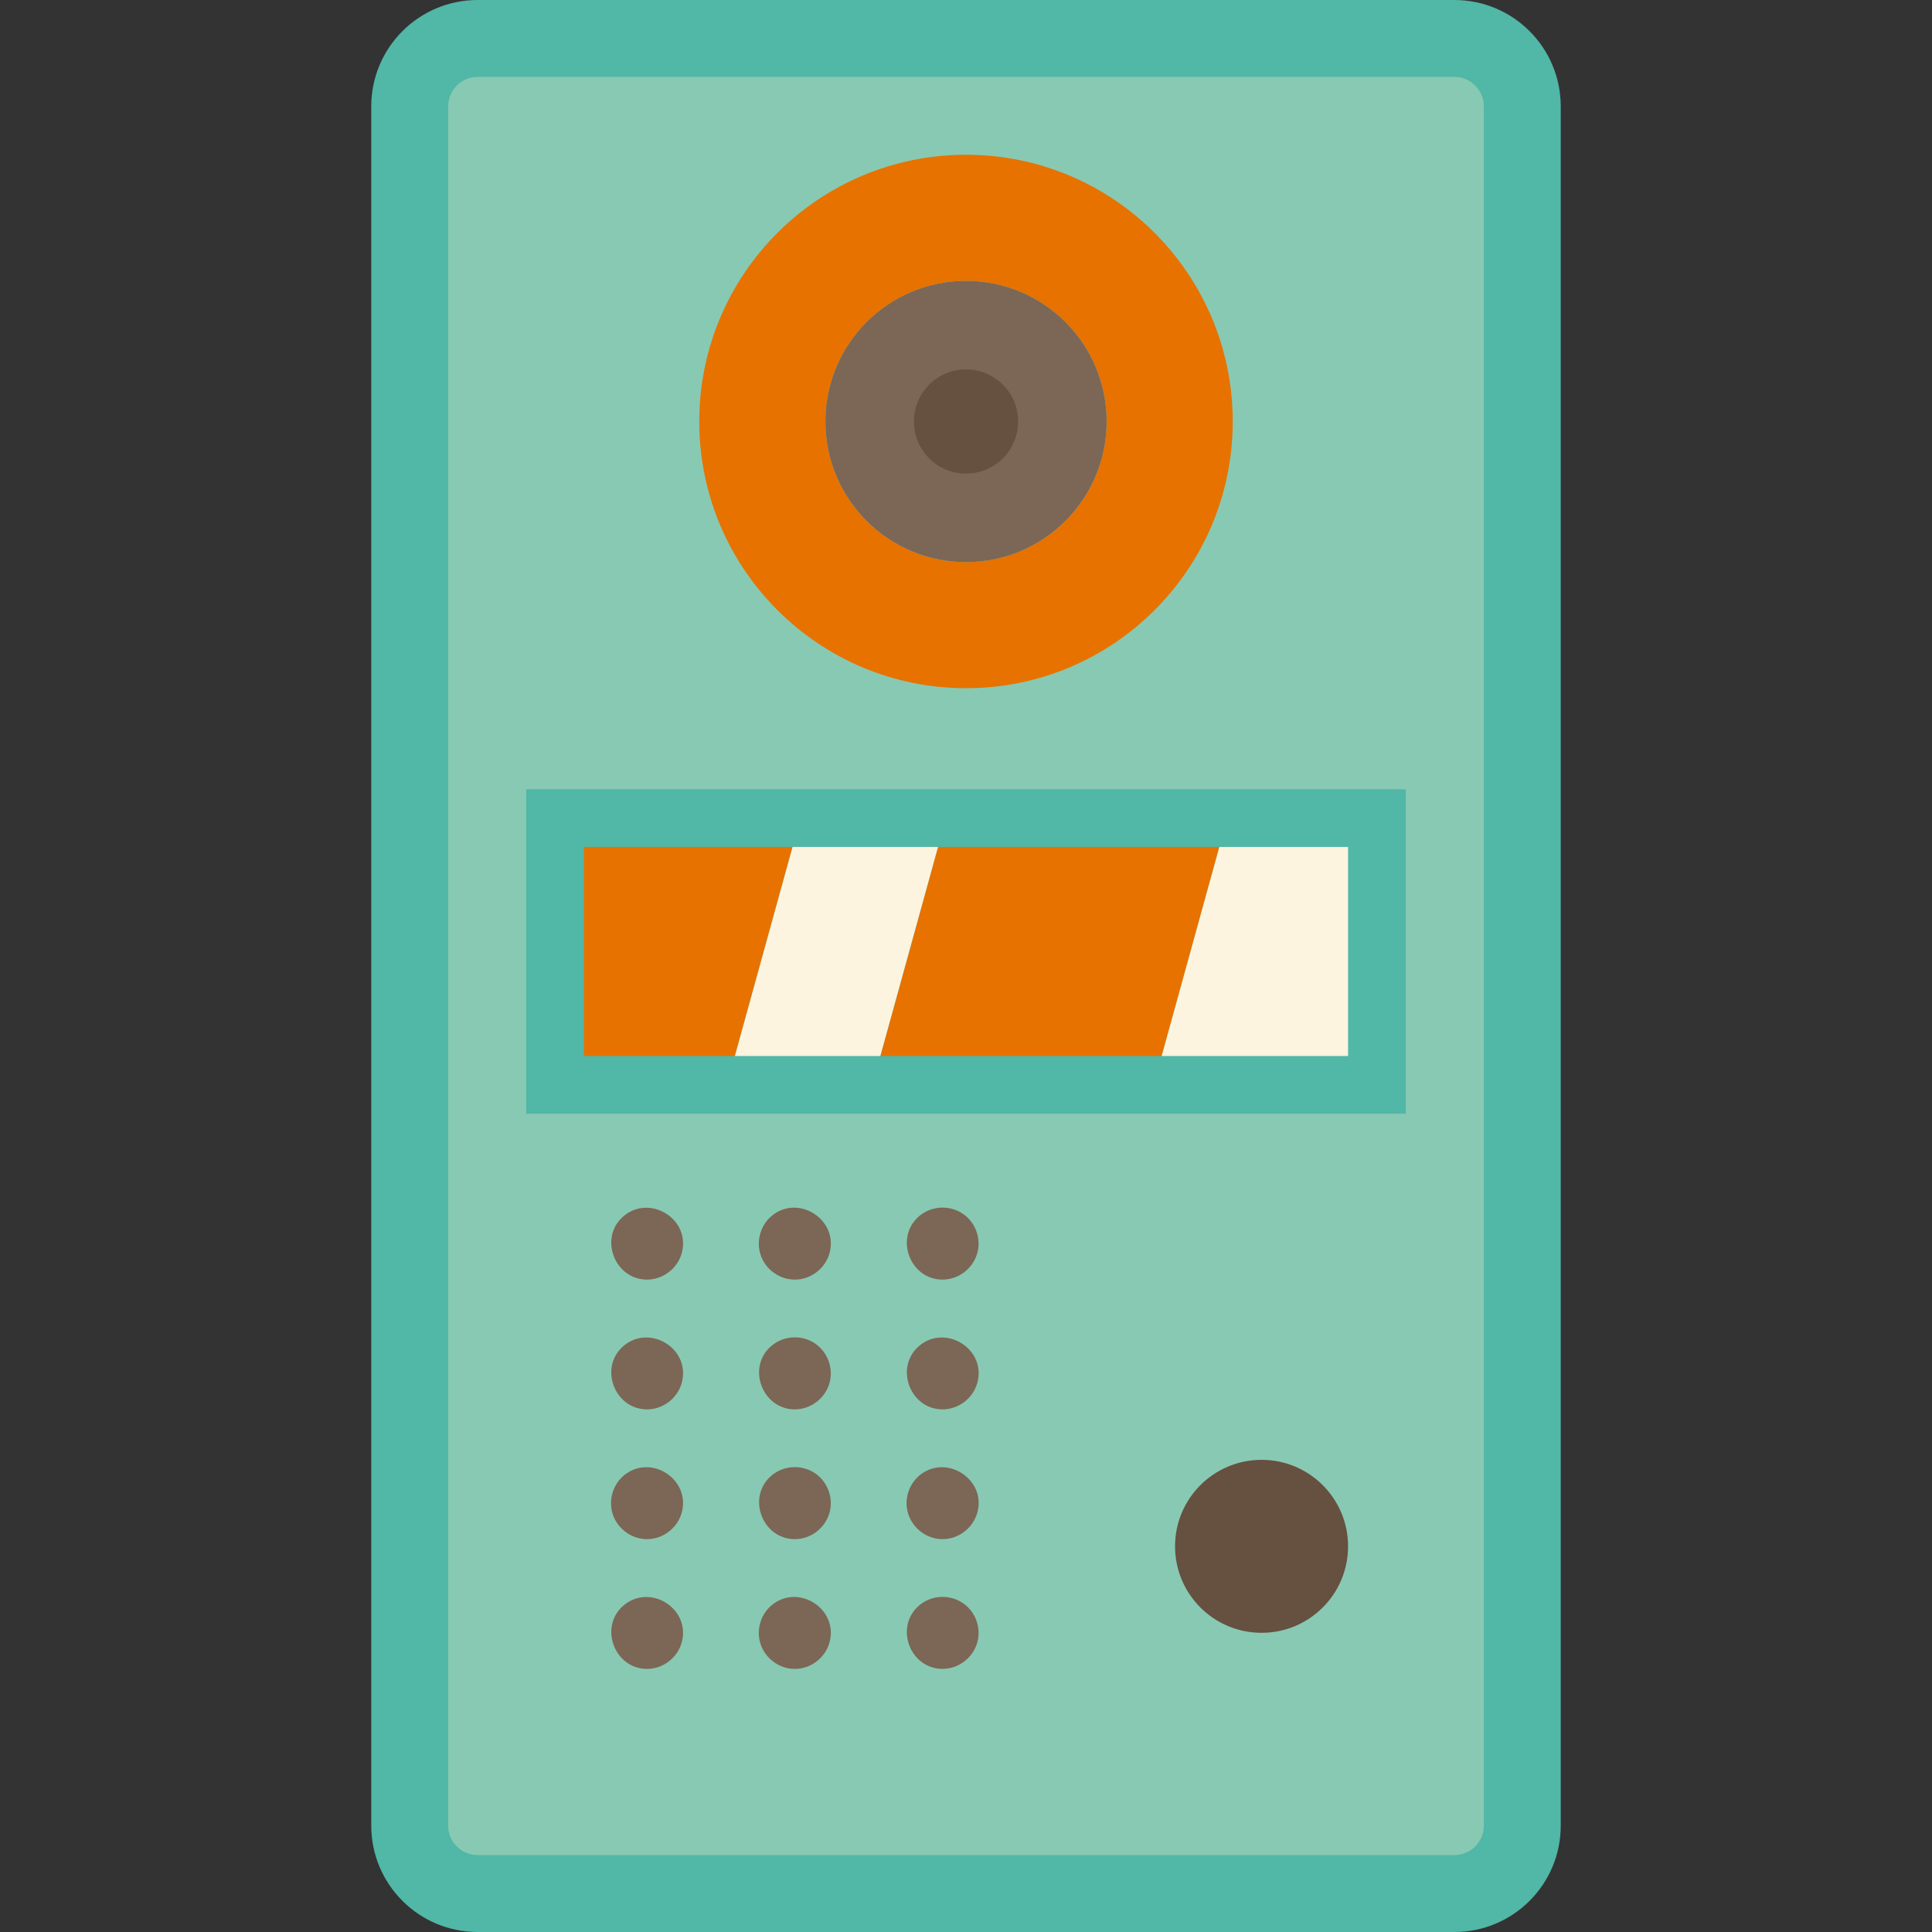
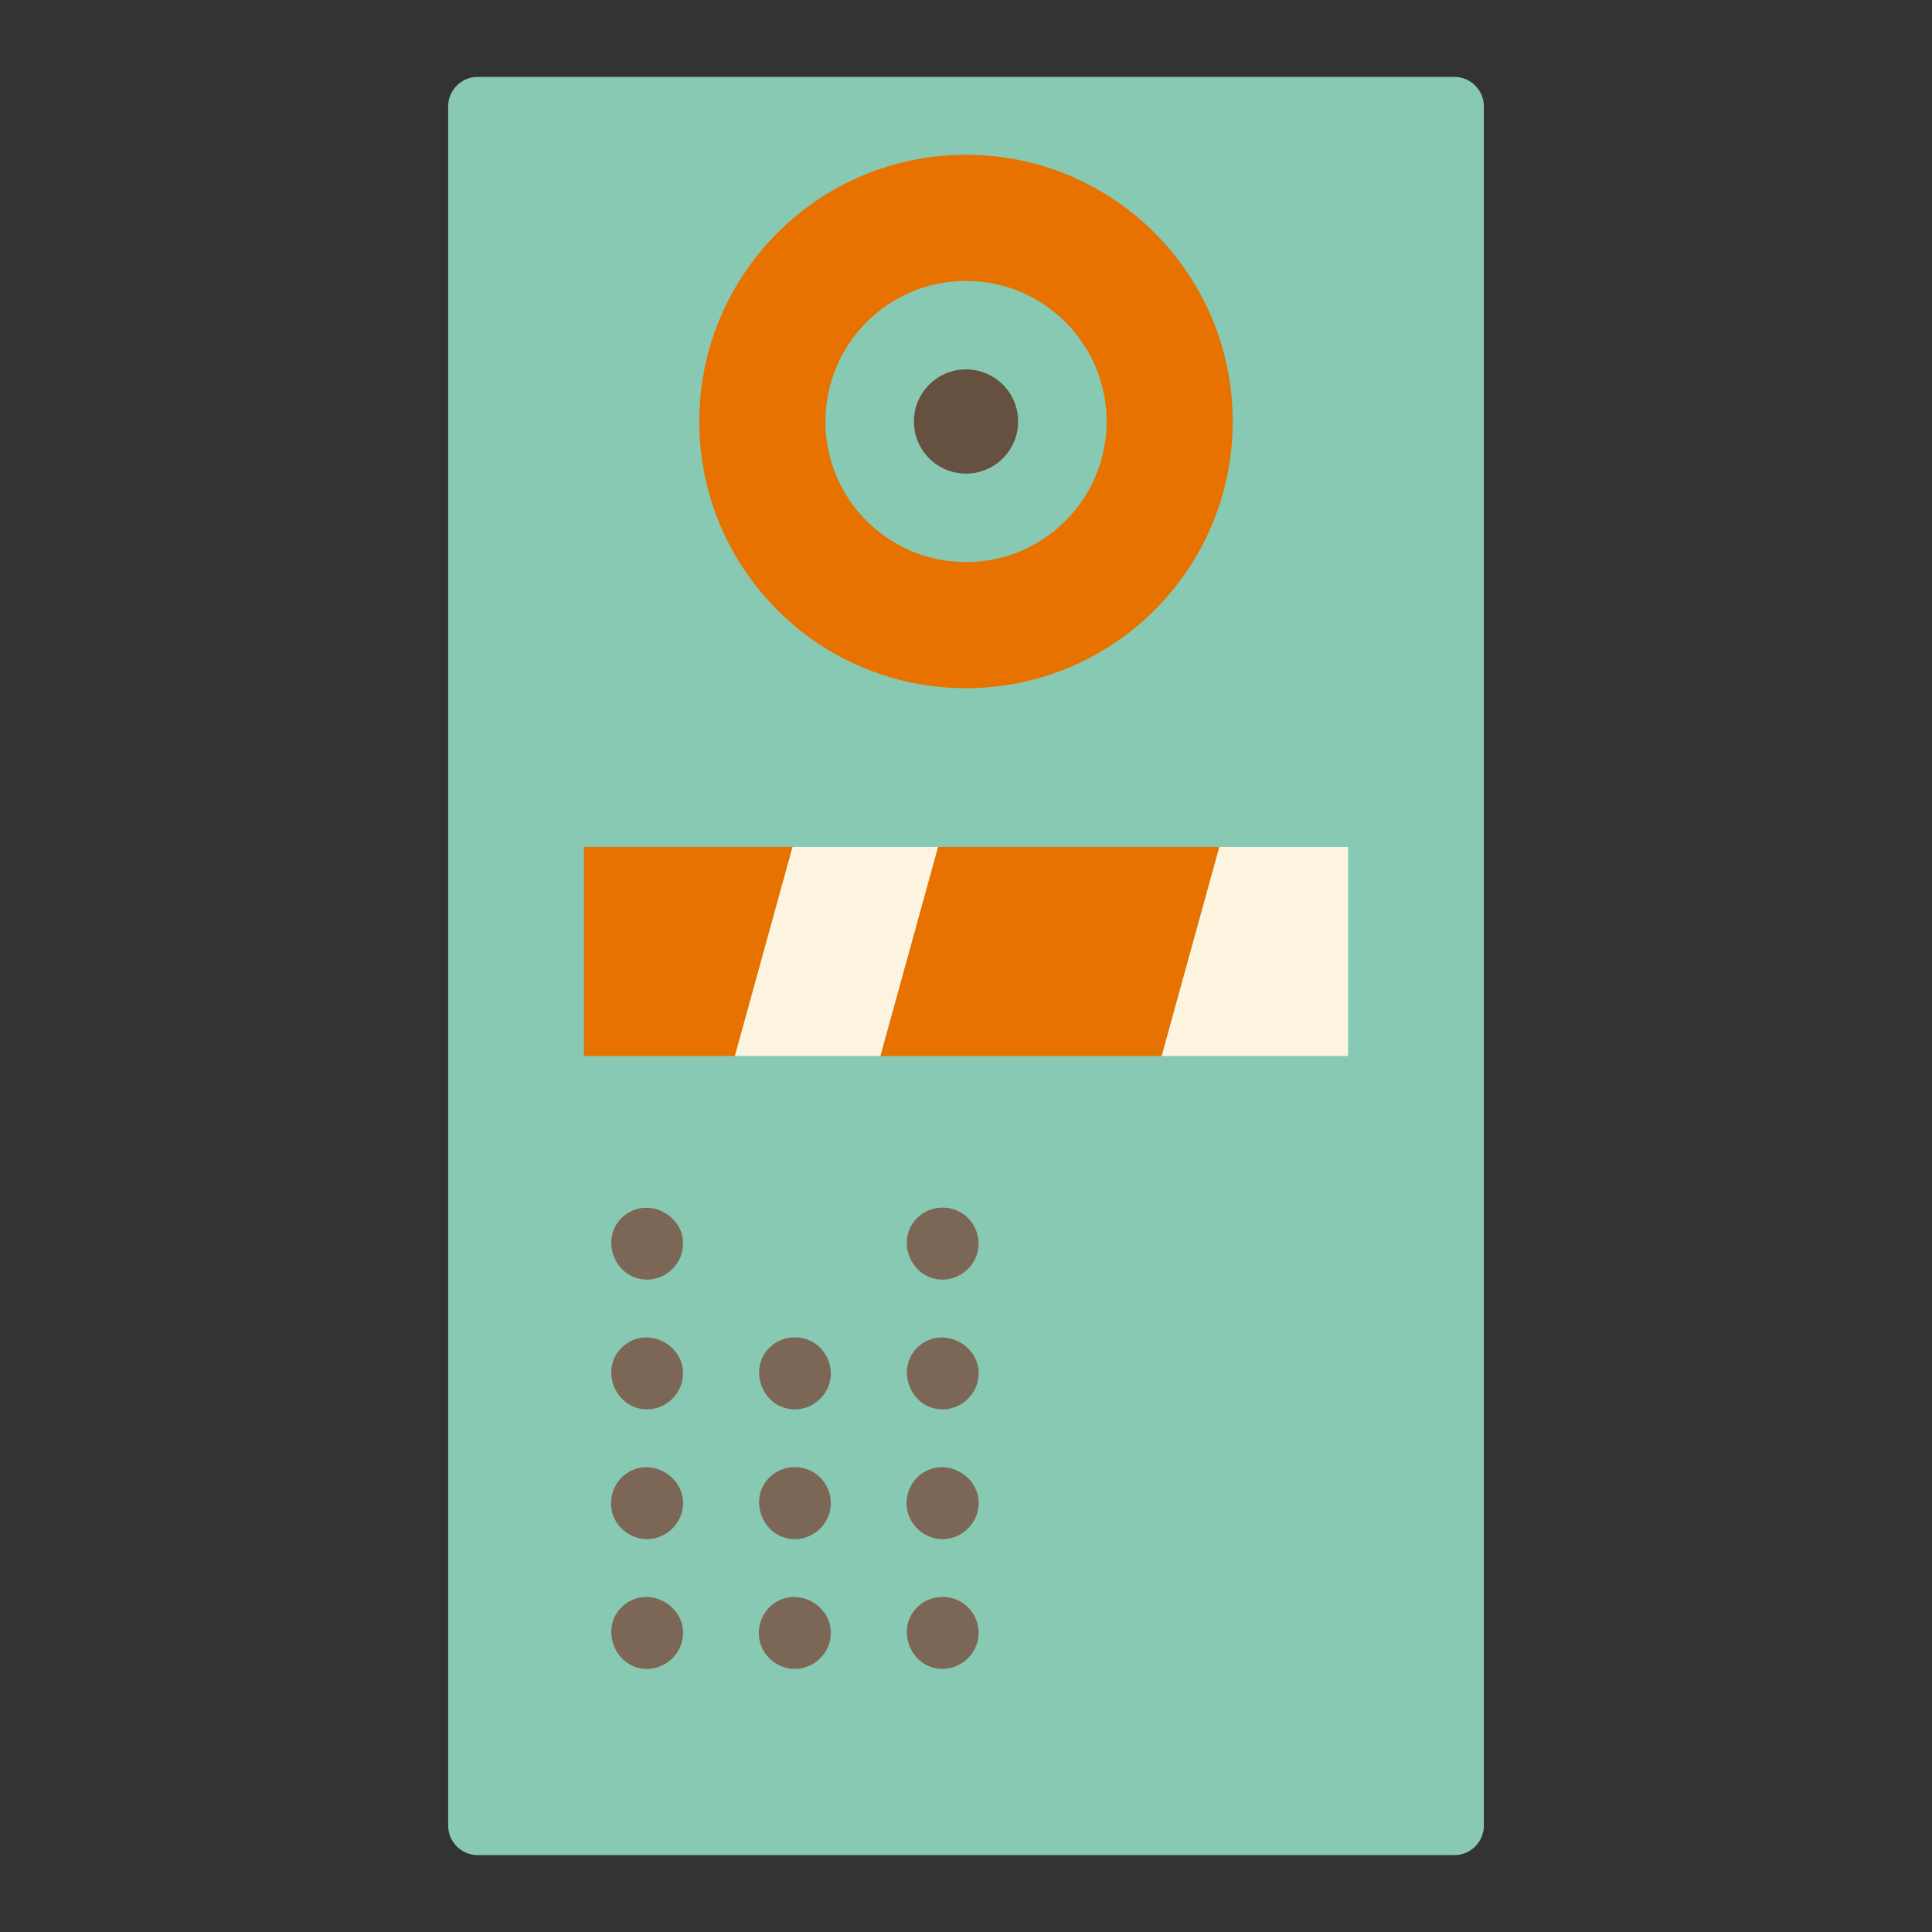
<svg xmlns="http://www.w3.org/2000/svg" id="Capa_1" x="0px" y="0px" viewBox="0 0 401.98 401.98" style="enable-background:new 0 0 401.98 401.98;" xml:space="preserve">
  <rect x="0" y="0" width="401.98" height="401.98" fill="#333333" stroke="none" />
  <g>
-     <path style="fill:#51B7A6;" d="M324.735,22.14v357.71c0,12.22-9.91,22.13-22.13,22.13H99.385c-12.23,0-22.14-9.91-22.14-22.13  V22.14C77.245,9.91,87.155,0,99.385,0h203.22C314.825,0,324.735,9.91,324.735,22.14z M280.485,219.72v-43.5h-26.78h-58.54h-30.26  h-43.41v43.5h31.41h30.26h58.54H280.485z M280.485,321.73c0-9.94-8.06-17.99-18-17.99c-9.94,0-18,8.05-18,17.99  c0,9.95,8.06,18,18,18C272.425,339.73,280.485,331.68,280.485,321.73z M256.485,87.7c0-30.65-24.84-55.5-55.49-55.5  s-55.5,24.85-55.5,55.5s24.85,55.49,55.5,55.49S256.485,118.35,256.485,87.7z" />
    <path style="fill:#88C9B3;" d="M99.385,385.98c-3.386,0-6.14-2.75-6.14-6.13V22.14c0-3.385,2.754-6.14,6.14-6.14h203.221  c3.38,0,6.13,2.754,6.13,6.14v357.71c0,3.38-2.75,6.13-6.13,6.13H99.385z" />
-     <path style="fill:#665040;" d="M262.485,303.74c9.94,0,18,8.05,18,17.99c0,9.95-8.06,18-18,18c-9.94,0-18-8.05-18-18  C244.485,311.79,252.545,303.74,262.485,303.74z" />
-     <rect x="109.495" y="164.22" style="fill:#51B7A6;" width="182.99" height="67.5" />
    <path style="fill:#E77200;" d="M200.995,32.2c30.65,0,55.49,24.85,55.49,55.5s-24.84,55.49-55.49,55.49s-55.5-24.84-55.5-55.49  S170.345,32.2,200.995,32.2z M230.245,87.7c0-16.16-13.1-29.25-29.25-29.25c-16.16,0-29.25,13.09-29.25,29.25  c0,16.15,13.09,29.25,29.25,29.25C217.145,116.95,230.245,103.85,230.245,87.7z" />
-     <path style="fill:#7C6655;" d="M200.995,58.45c16.15,0,29.25,13.09,29.25,29.25c0,16.15-13.1,29.25-29.25,29.25  c-16.16,0-29.25-13.1-29.25-29.25C171.745,71.54,184.835,58.45,200.995,58.45z" />
    <circle style="fill:#665040;" cx="200.995" cy="87.7" r="10.842" />
    <g>
      <g>
        <path style="fill:#7C6655;" d="M196.115,266.24c-6.639,0-9.964-8.381-5.169-12.936c2.557-2.428,6.557-2.725,9.452-0.721    c2.396,1.659,3.63,4.68,3.083,7.542C202.814,263.617,199.684,266.24,196.115,266.24z" />
        <path style="fill:#7C6655;" d="M196.115,293.24c-6.783,0-10.053-8.751-4.896-13.181c5.284-4.54,13.629,0.285,12.256,7.141    C202.782,290.658,199.648,293.24,196.115,293.24z" />
        <path style="fill:#7C6655;" d="M196.115,320.24c-3.216,0-6.091-2.13-7.114-5.155c-1.021-3.019,0.09-6.486,2.65-8.374    c5.526-4.076,13.451,1.155,11.739,7.847C202.55,317.843,199.525,320.24,196.115,320.24z" />
        <path style="fill:#7C6655;" d="M196.115,347.23c-6.766,0-10.018-8.631-4.98-13.103c2.569-2.28,6.447-2.485,9.264-0.544    c2.398,1.653,3.629,4.685,3.083,7.543C202.813,344.624,199.685,347.23,196.115,347.23z" />
      </g>
      <g>
-         <path style="fill:#7C6655;" d="M165.375,266.24c-3.138,0-6.007-2.029-7.063-4.977c-1.099-3.069-0.033-6.612,2.591-8.552    c5.459-4.035,13.271,1.014,11.78,7.668C171.927,263.757,168.837,266.24,165.375,266.24z" />
        <path style="fill:#7C6655;" d="M165.375,293.24c-6.782,0-10.073-8.749-4.902-13.181c2.532-2.171,6.282-2.409,9.062-0.559    c2.603,1.732,3.868,5.026,3.107,8.058C171.816,290.85,168.77,293.24,165.375,293.24z" />
        <path style="fill:#7C6655;" d="M165.375,320.24c-6.804,0-10.052-8.767-4.902-13.181c2.537-2.174,6.276-2.404,9.062-0.559    c2.659,1.76,3.917,5.166,3.058,8.235C171.696,317.939,168.713,320.24,165.375,320.24z" />
        <path style="fill:#7C6655;" d="M165.375,347.24c-3.276,0-6.221-2.21-7.179-5.329c-0.923-3.007,0.211-6.406,2.766-8.245    c5.476-3.939,13.208,1.075,11.721,7.712C171.927,344.753,168.833,347.24,165.375,347.24z" />
      </g>
      <g>
        <path style="fill:#7C6655;" d="M134.625,266.24c-6.856,0-10.136-8.928-4.763-13.298c5.323-4.329,13.456,0.461,12.112,7.258    C141.29,263.662,138.149,266.24,134.625,266.24z" />
        <path style="fill:#7C6655;" d="M134.625,293.24c-6.857,0-10.133-8.931-4.763-13.302c5.325-4.333,13.456,0.466,12.112,7.261    C141.29,290.661,138.148,293.24,134.625,293.24z" />
        <path style="fill:#7C6655;" d="M134.625,320.24c-3.118,0-5.966-2.01-7.043-4.925c-1.158-3.136-0.023-6.79,2.722-8.71    c5.488-3.837,13.105,1.197,11.629,7.773C141.176,317.754,138.087,320.24,134.625,320.24z" />
        <path style="fill:#7C6655;" d="M134.625,347.24c-7.006,0-10.178-9.248-4.53-13.485c5.454-4.092,13.339,0.927,11.838,7.624    C141.178,344.751,138.083,347.24,134.625,347.24z" />
      </g>
    </g>
    <polygon style="fill:#E77200;" points="253.705,176.22 241.705,219.72 183.165,219.72 195.165,176.22  " />
    <polygon style="fill:#E77200;" points="164.905,176.22 152.905,219.72 121.495,219.72 121.495,176.22  " />
    <polygon style="fill:#FCF4DE;" points="280.485,176.22 280.485,219.72 241.705,219.72 253.705,176.22  " />
    <polygon style="fill:#FCF4DE;" points="195.165,176.22 183.165,219.72 152.905,219.72 164.905,176.22  " />
  </g>
  <g />
  <g />
  <g />
  <g />
  <g />
  <g />
  <g />
  <g />
  <g />
  <g />
  <g />
  <g />
  <g />
  <g />
  <g />
</svg>